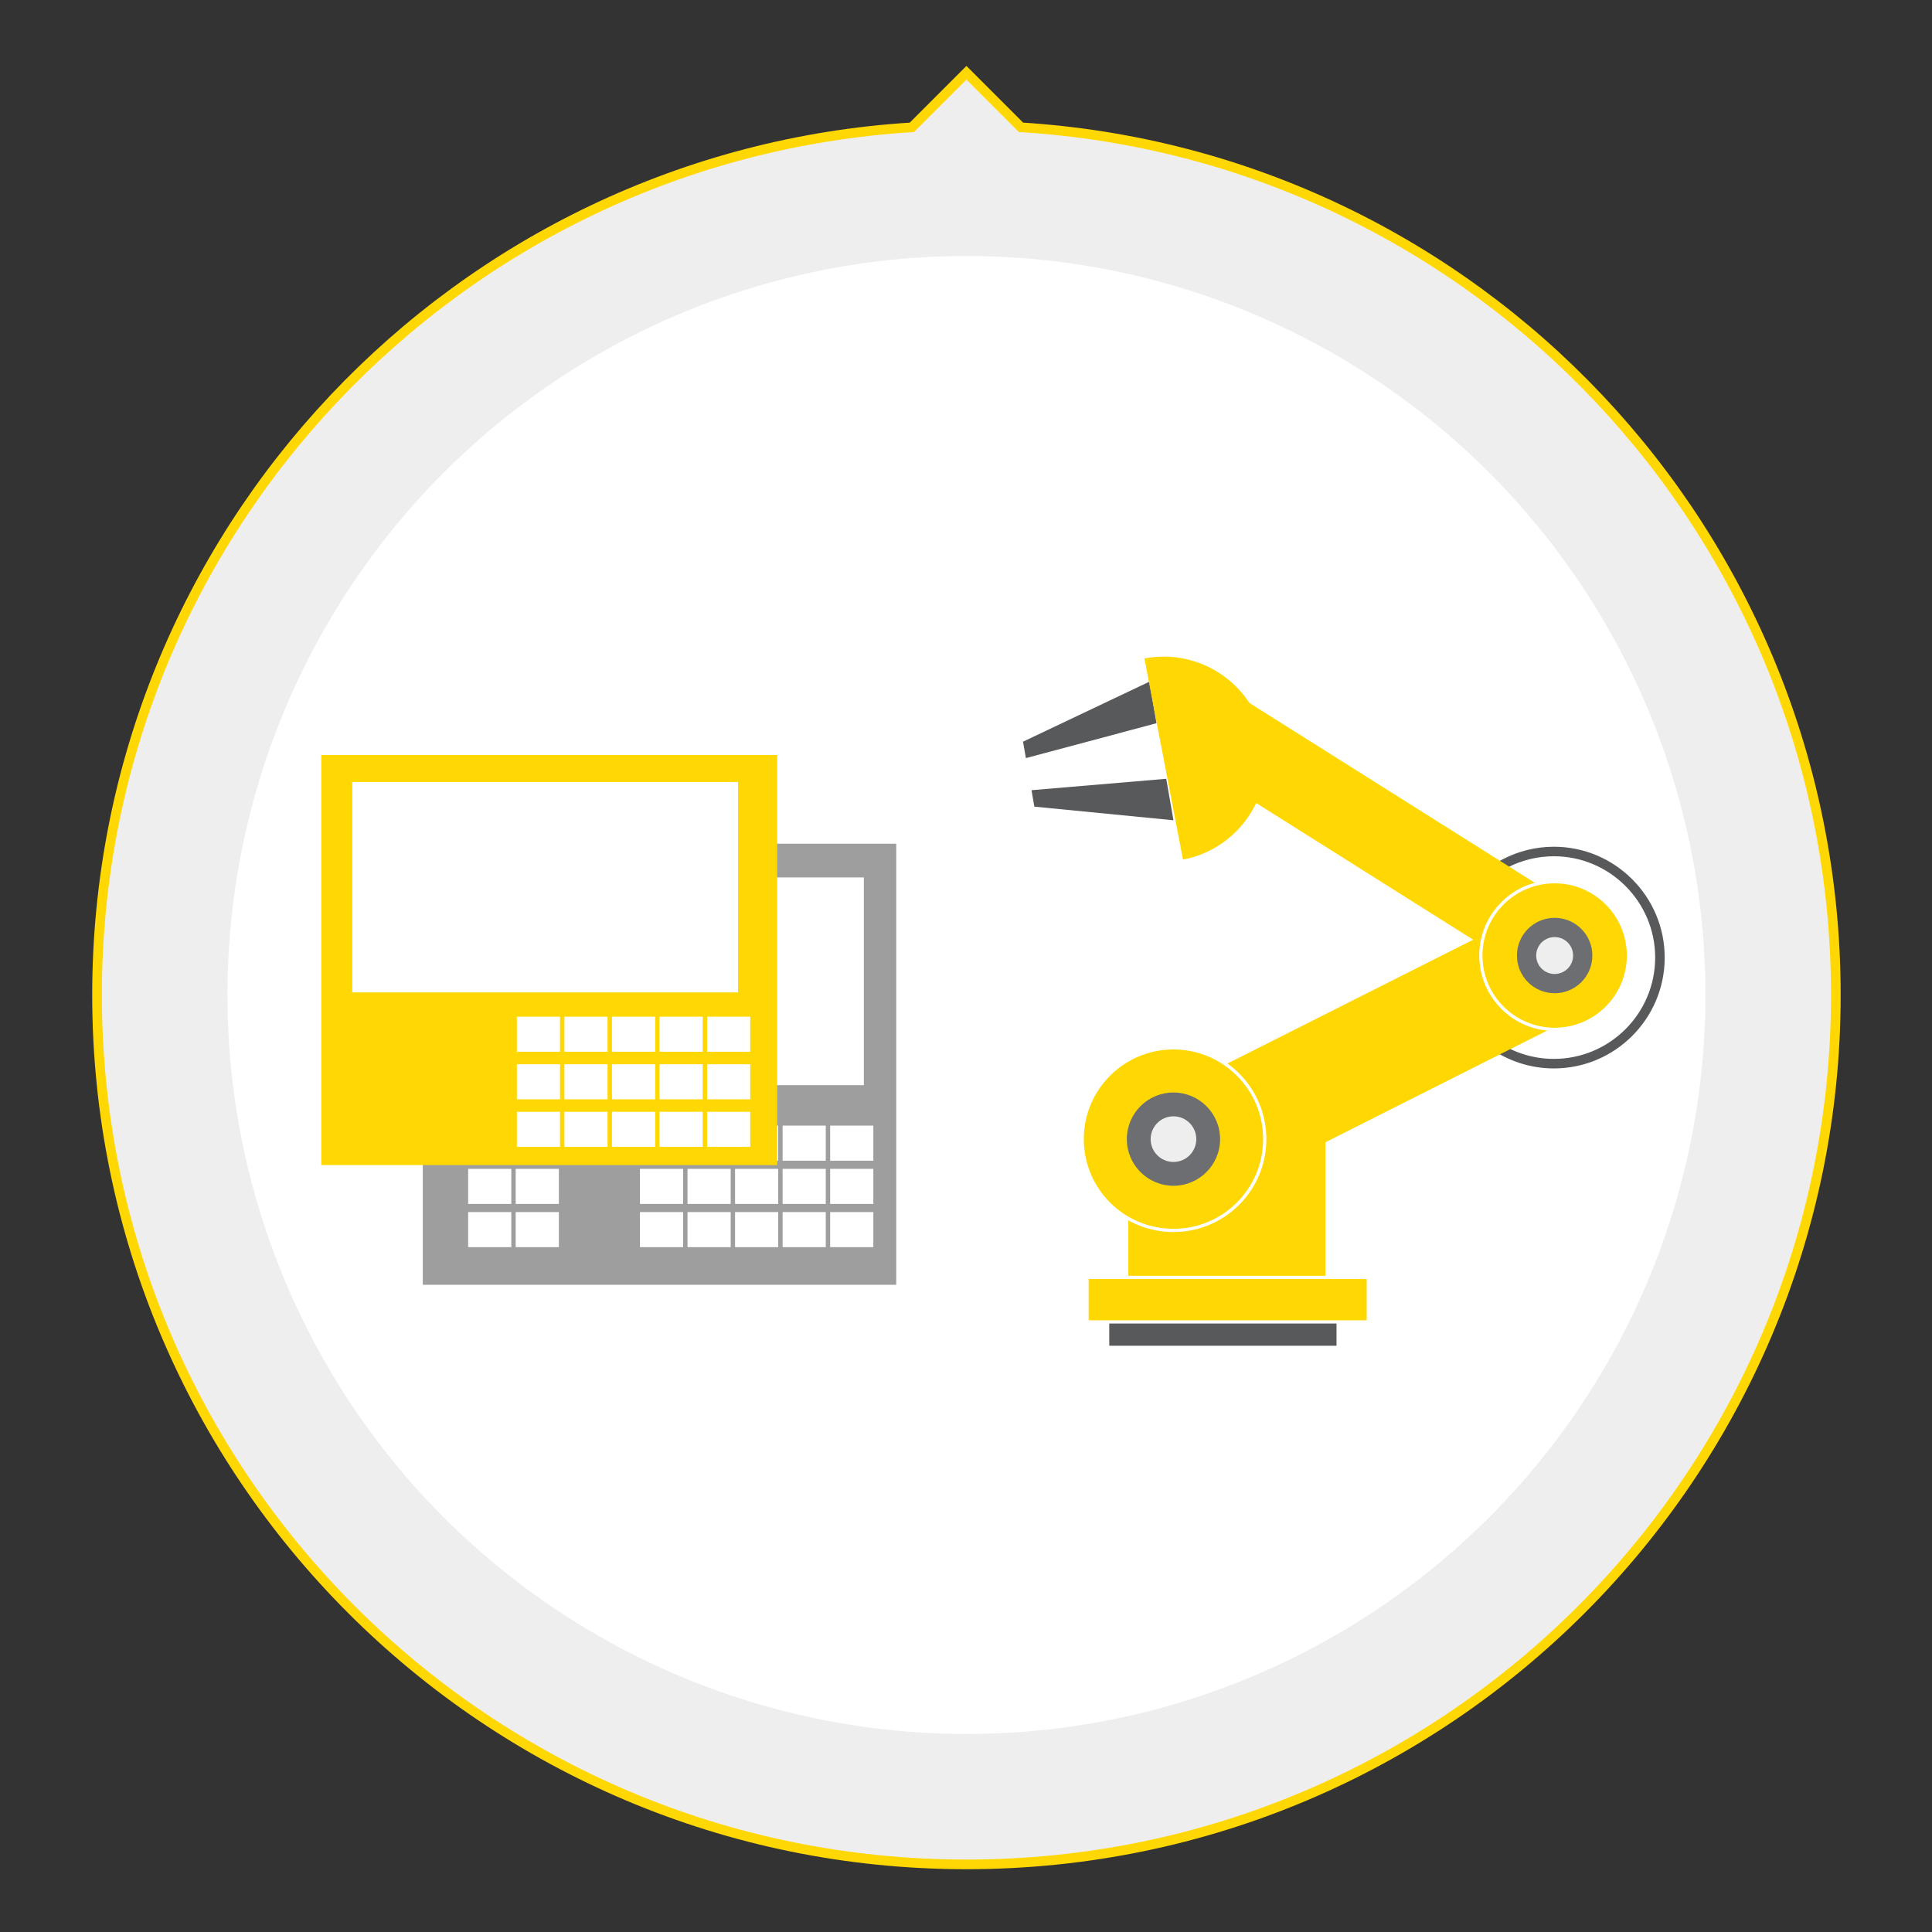
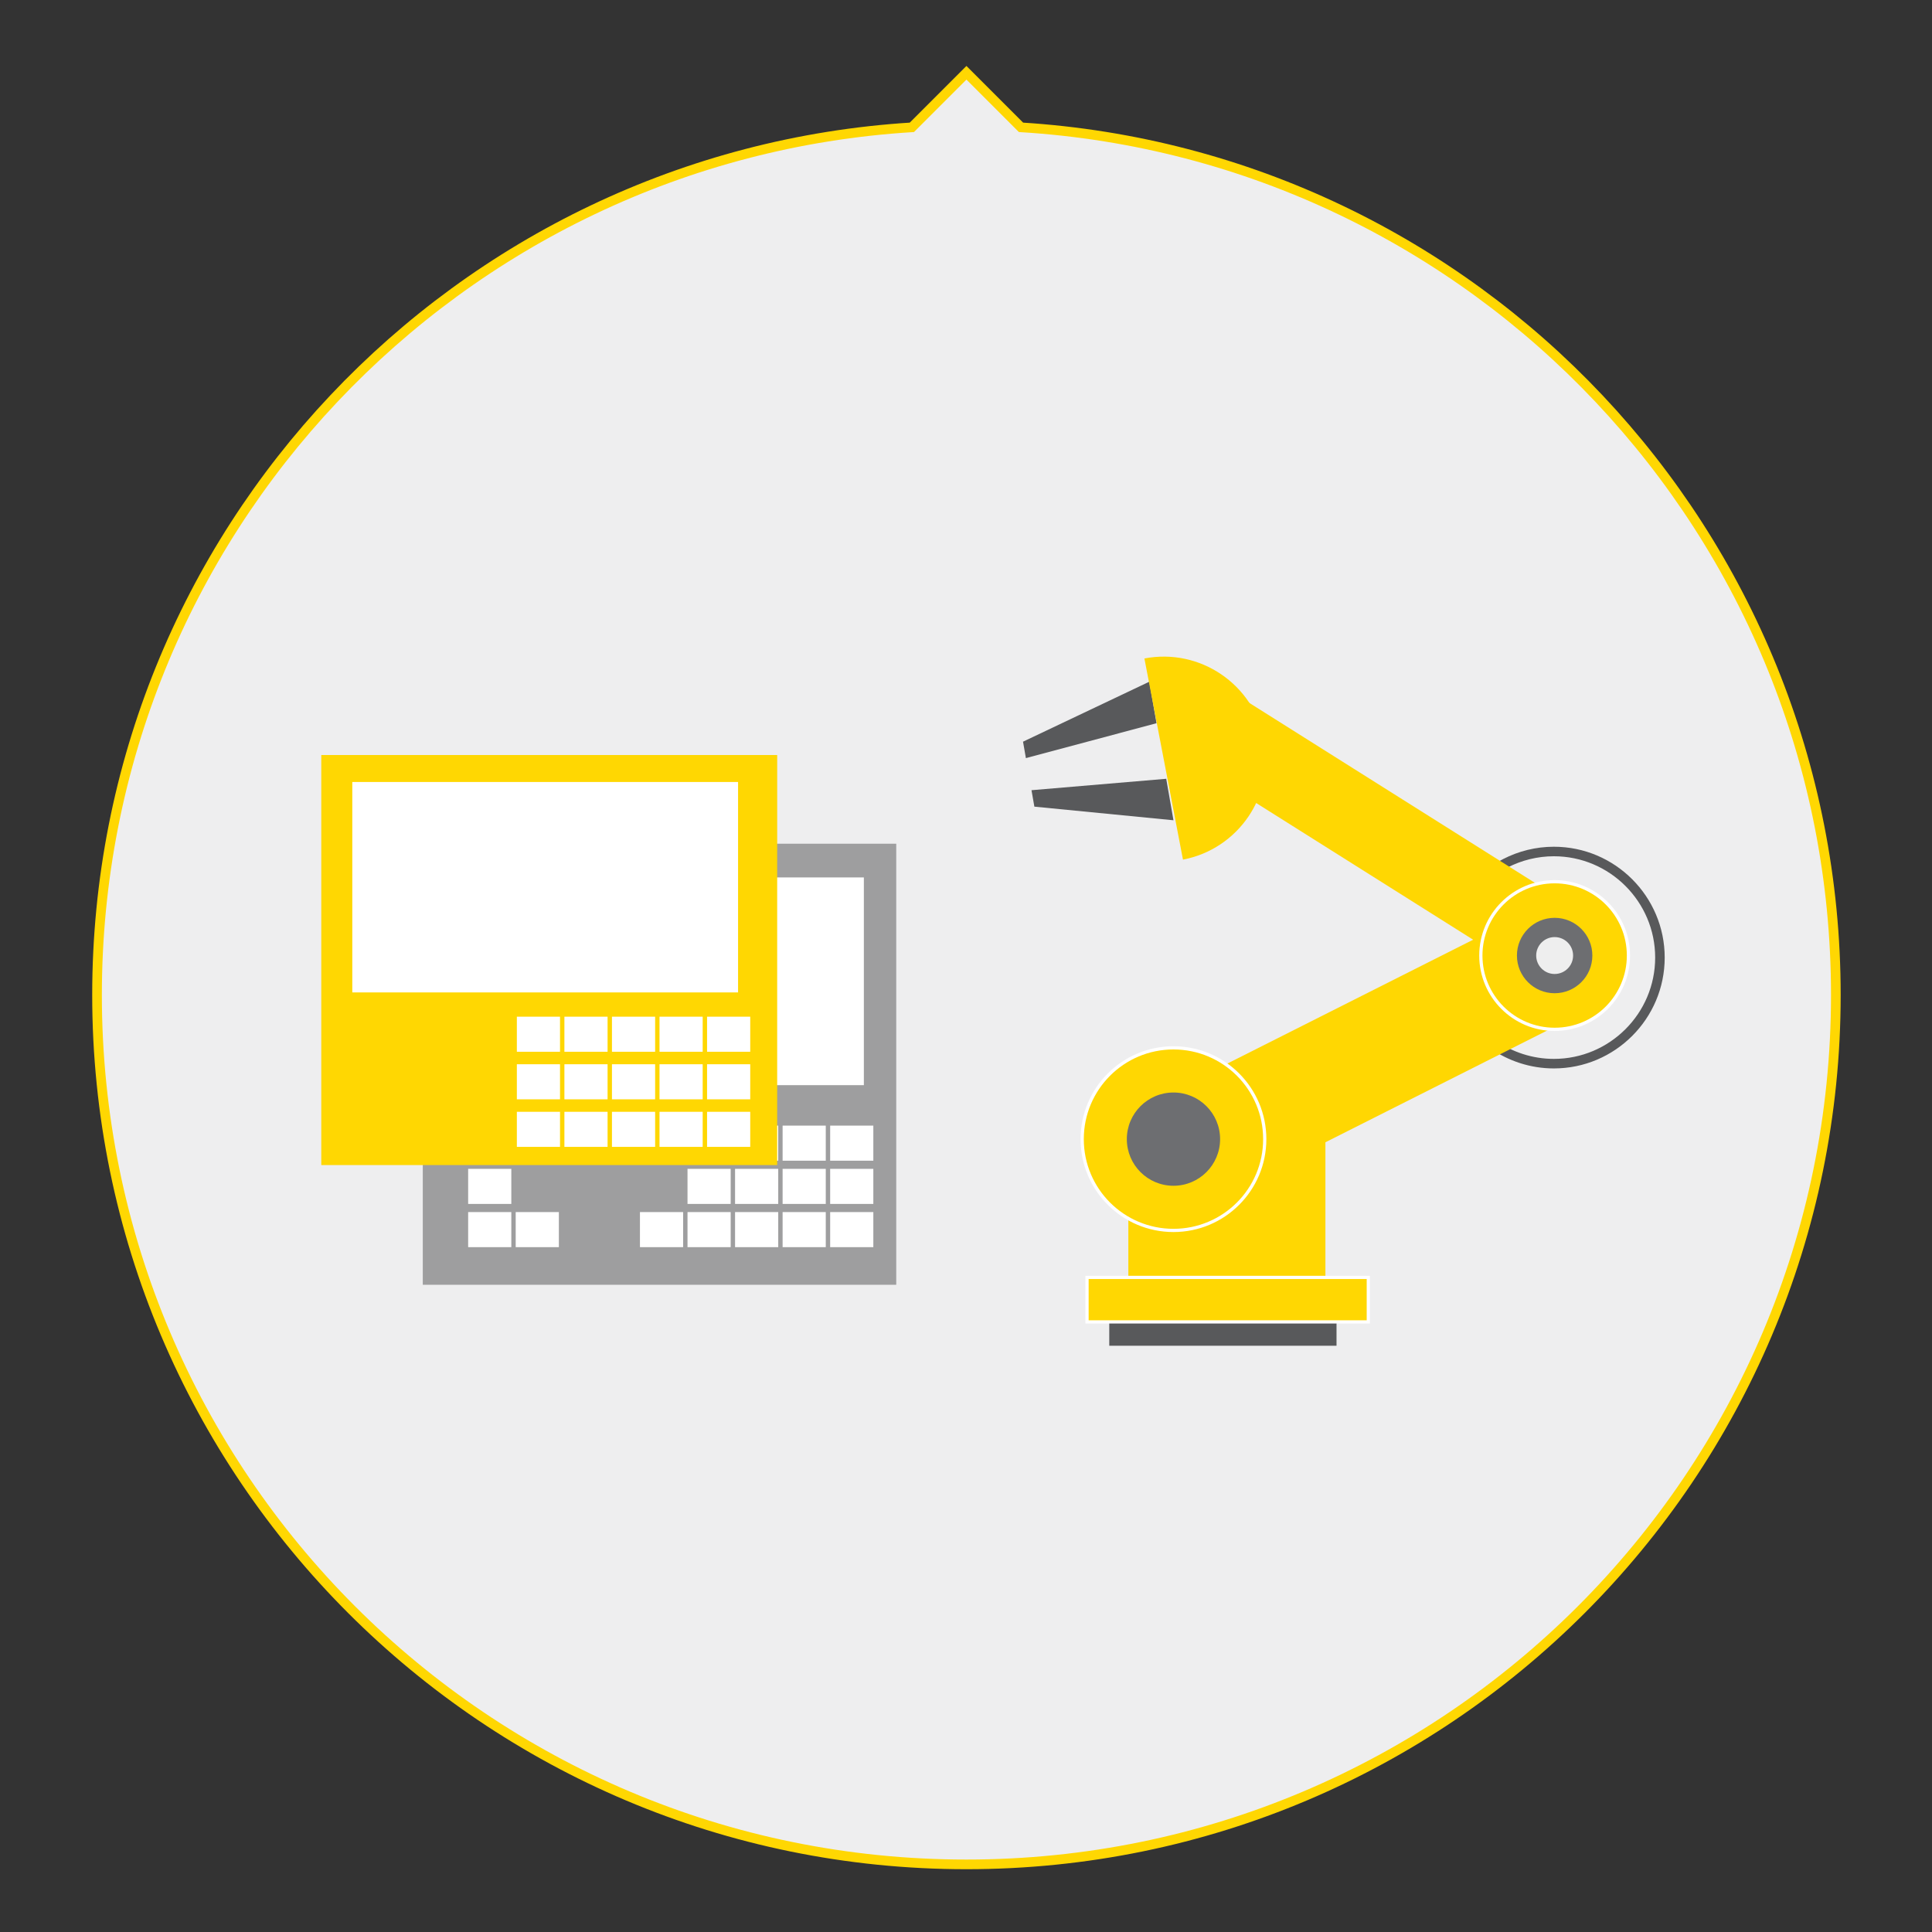
<svg xmlns="http://www.w3.org/2000/svg" version="1.1" id="a" x="0px" y="0px" width="600px" height="600px" viewBox="0 0 600 600" enable-background="new 0 0 600 600" xml:space="preserve">
  <rect x="0" y="0" width="600" height="600" fill="#333333" stroke="none" />
  <rect x="-0.001" y="0" fill="none" width="600.001" height="600" />
  <path fill="#EEEEEF" stroke="#FFD702" stroke-width="3" d="M317.078,39.544l-16.942-16.942l-16.942,16.942  C141.972,48.291,30.136,165.575,30.136,309c0,149.117,120.883,270,270,270c149.118,0,270-120.883,270-270  C570.137,165.575,458.301,48.291,317.078,39.544z" />
-   <circle fill="#FFFFFF" cx="300.136" cy="309" r="229.5" />
  <g>
    <rect x="131.303" y="262.023" fill="#9E9E9F" width="147.031" height="136.977" />
    <g>
      <rect x="198.743" y="349.572" fill="#FFFFFF" width="13.405" height="10.891" />
      <rect x="213.512" y="349.572" fill="#FFFFFF" width="13.405" height="10.891" />
      <rect x="228.279" y="349.572" fill="#FFFFFF" width="13.406" height="10.891" />
      <rect x="243.045" y="349.572" fill="#FFFFFF" width="13.405" height="10.891" />
      <rect x="257.814" y="349.572" fill="#FFFFFF" width="13.406" height="10.891" />
-       <rect x="198.743" y="362.996" fill="#FFFFFF" width="13.405" height="10.893" />
      <rect x="213.512" y="362.996" fill="#FFFFFF" width="13.405" height="10.893" />
      <rect x="228.279" y="362.996" fill="#FFFFFF" width="13.406" height="10.893" />
      <rect x="243.045" y="362.996" fill="#FFFFFF" width="13.405" height="10.893" />
      <rect x="257.814" y="362.996" fill="#FFFFFF" width="13.406" height="10.893" />
      <rect x="198.743" y="376.422" fill="#FFFFFF" width="13.405" height="10.892" />
      <rect x="213.512" y="376.422" fill="#FFFFFF" width="13.405" height="10.892" />
      <g>
        <rect x="145.389" y="349.572" fill="#FFFFFF" width="13.404" height="10.891" />
        <rect x="160.156" y="349.572" fill="#FFFFFF" width="13.405" height="10.891" />
        <rect x="145.389" y="362.996" fill="#FFFFFF" width="13.404" height="10.893" />
-         <rect x="160.156" y="362.996" fill="#FFFFFF" width="13.405" height="10.893" />
        <rect x="145.389" y="376.422" fill="#FFFFFF" width="13.404" height="10.892" />
        <rect x="160.156" y="376.422" fill="#FFFFFF" width="13.405" height="10.892" />
      </g>
      <rect x="228.279" y="376.422" fill="#FFFFFF" width="13.406" height="10.892" />
      <rect x="243.045" y="376.422" fill="#FFFFFF" width="13.405" height="10.892" />
      <rect x="257.814" y="376.422" fill="#FFFFFF" width="13.406" height="10.892" />
    </g>
    <rect x="141.356" y="272.495" fill="#FFFFFF" width="126.923" height="64.511" />
  </g>
  <g>
    <rect x="99.775" y="234.478" fill="#FFD702" width="141.585" height="127.344" />
    <rect x="109.41" y="242.855" fill="#FFFFFF" width="119.802" height="65.348" />
    <g>
      <rect x="160.515" y="315.742" fill="#FFFFFF" width="13.404" height="10.893" />
      <rect x="175.282" y="315.742" fill="#FFFFFF" width="13.405" height="10.893" />
      <rect x="190.05" y="315.742" fill="#FFFFFF" width="13.405" height="10.893" />
      <rect x="204.819" y="315.742" fill="#FFFFFF" width="13.404" height="10.893" />
      <rect x="219.587" y="315.742" fill="#FFFFFF" width="13.405" height="10.893" />
      <rect x="160.515" y="330.512" fill="#FFFFFF" width="13.404" height="10.891" />
      <rect x="175.282" y="330.512" fill="#FFFFFF" width="13.405" height="10.891" />
      <rect x="190.05" y="330.512" fill="#FFFFFF" width="13.405" height="10.891" />
      <rect x="204.819" y="330.512" fill="#FFFFFF" width="13.404" height="10.891" />
      <rect x="219.587" y="330.512" fill="#FFFFFF" width="13.405" height="10.891" />
      <rect x="160.515" y="345.279" fill="#FFFFFF" width="13.404" height="10.893" />
      <rect x="175.282" y="345.279" fill="#FFFFFF" width="13.405" height="10.893" />
      <rect x="190.05" y="345.279" fill="#FFFFFF" width="13.405" height="10.893" />
      <rect x="204.819" y="345.279" fill="#FFFFFF" width="13.404" height="10.893" />
      <rect x="219.587" y="345.279" fill="#FFFFFF" width="13.405" height="10.893" />
    </g>
  </g>
  <path fill="#58595B" d="M482.562,331.81c-14.524,0-27.558-9.188-32.434-22.86c-0.993-2.783,2.26-5.38,6.024-8.384  c2.114-1.688,5.31-4.239,5.31-5.402c0-2.723-2.1-5.144-4.13-7.484c-2.609-3.004-5.563-6.41-2.81-10.27  c6.458-9.048,16.939-14.449,28.039-14.449c18.981,0,34.425,15.443,34.425,34.424C516.986,316.366,501.543,331.81,482.562,331.81   M482.562,265.92c-10.146,0-19.727,4.938-25.627,13.208c-1.274,1.784-0.233,3.307,2.635,6.609c2.276,2.623,4.854,5.595,4.854,9.424  c0,2.59-2.977,4.966-6.424,7.717c-1.688,1.347-5.2,4.149-5.08,5.079c4.454,12.49,16.367,20.889,29.642,20.889  c17.349,0,31.464-14.113,31.464-31.464C514.025,280.035,499.91,265.92,482.562,265.92" />
  <rect x="409.884" y="267.13" transform="matrix(0.45 0.893 -0.893 0.45 526.977 -202.151)" fill="#FFD702" width="35.535" height="119.486" />
  <rect x="371.093" y="245.44" transform="matrix(0.846 0.533 -0.533 0.846 203.242 -188.158)" fill="#FFD702" width="112.999" height="25.169" />
  <rect x="350.416" y="348.342" fill="#FFD702" width="61.2" height="51.33" />
  <path fill="#FFD702" stroke="#FFFFFF" d="M505.728,296.75c0,12.661-10.26,22.92-22.921,22.92c-12.658,0-22.918-10.26-22.918-22.92  c0-12.659,10.26-22.921,22.918-22.921C495.468,273.829,505.728,284.091,505.728,296.75" />
  <path fill="#6D6E71" d="M494.518,296.75c0,6.467-5.242,11.708-11.711,11.708c-6.465,0-11.709-5.24-11.709-11.708  s5.244-11.709,11.709-11.709C489.275,285.04,494.518,290.282,494.518,296.75" />
  <path fill="#EEEEEE" d="M488.54,296.75c0,3.164-2.565,5.729-5.733,5.729c-3.162,0-5.728-2.565-5.728-5.729  c0-3.165,2.565-5.731,5.728-5.731C485.975,291.019,488.54,293.584,488.54,296.75" />
  <path fill="#FFD702" stroke="#FFFFFF" d="M392.779,353.771c0,15.656-12.692,28.35-28.348,28.35  c-15.658,0-28.349-12.693-28.349-28.35c0-15.658,12.69-28.352,28.349-28.352C380.087,325.42,392.779,338.113,392.779,353.771" />
  <path fill="#6D6E71" d="M378.913,353.771c0,7.996-6.485,14.48-14.481,14.48c-8,0-14.486-6.484-14.486-14.48  c0-8,6.486-14.483,14.486-14.483C372.428,339.288,378.913,345.771,378.913,353.771" />
-   <path fill="#EEEEEE" d="M371.518,353.771c0,3.913-3.173,7.085-7.087,7.085c-3.915,0-7.089-3.172-7.089-7.085  c0-3.916,3.174-7.089,7.089-7.089C368.345,346.683,371.518,349.855,371.518,353.771" />
  <rect x="344.494" y="410.528" fill="#58595B" width="70.576" height="7.403" />
  <rect x="337.585" y="396.71" fill="#FFD702" stroke="#FFFFFF" width="87.356" height="13.818" />
  <polygon fill="#58595B" points="356.92,211.715 317.71,230.335 318.601,235.44 359.169,224.599 " />
  <polygon fill="#58595B" points="364.431,254.741 321.232,250.511 320.341,245.404 362.183,241.858 " />
  <path fill="#FFD702" d="M367.383,266.963c-5.599-29.208-7.619-39.755-11.976-62.471c17.251-3.307,33.916,7.997,37.223,25.247  C395.938,246.989,384.633,263.655,367.383,266.963" />
</svg>